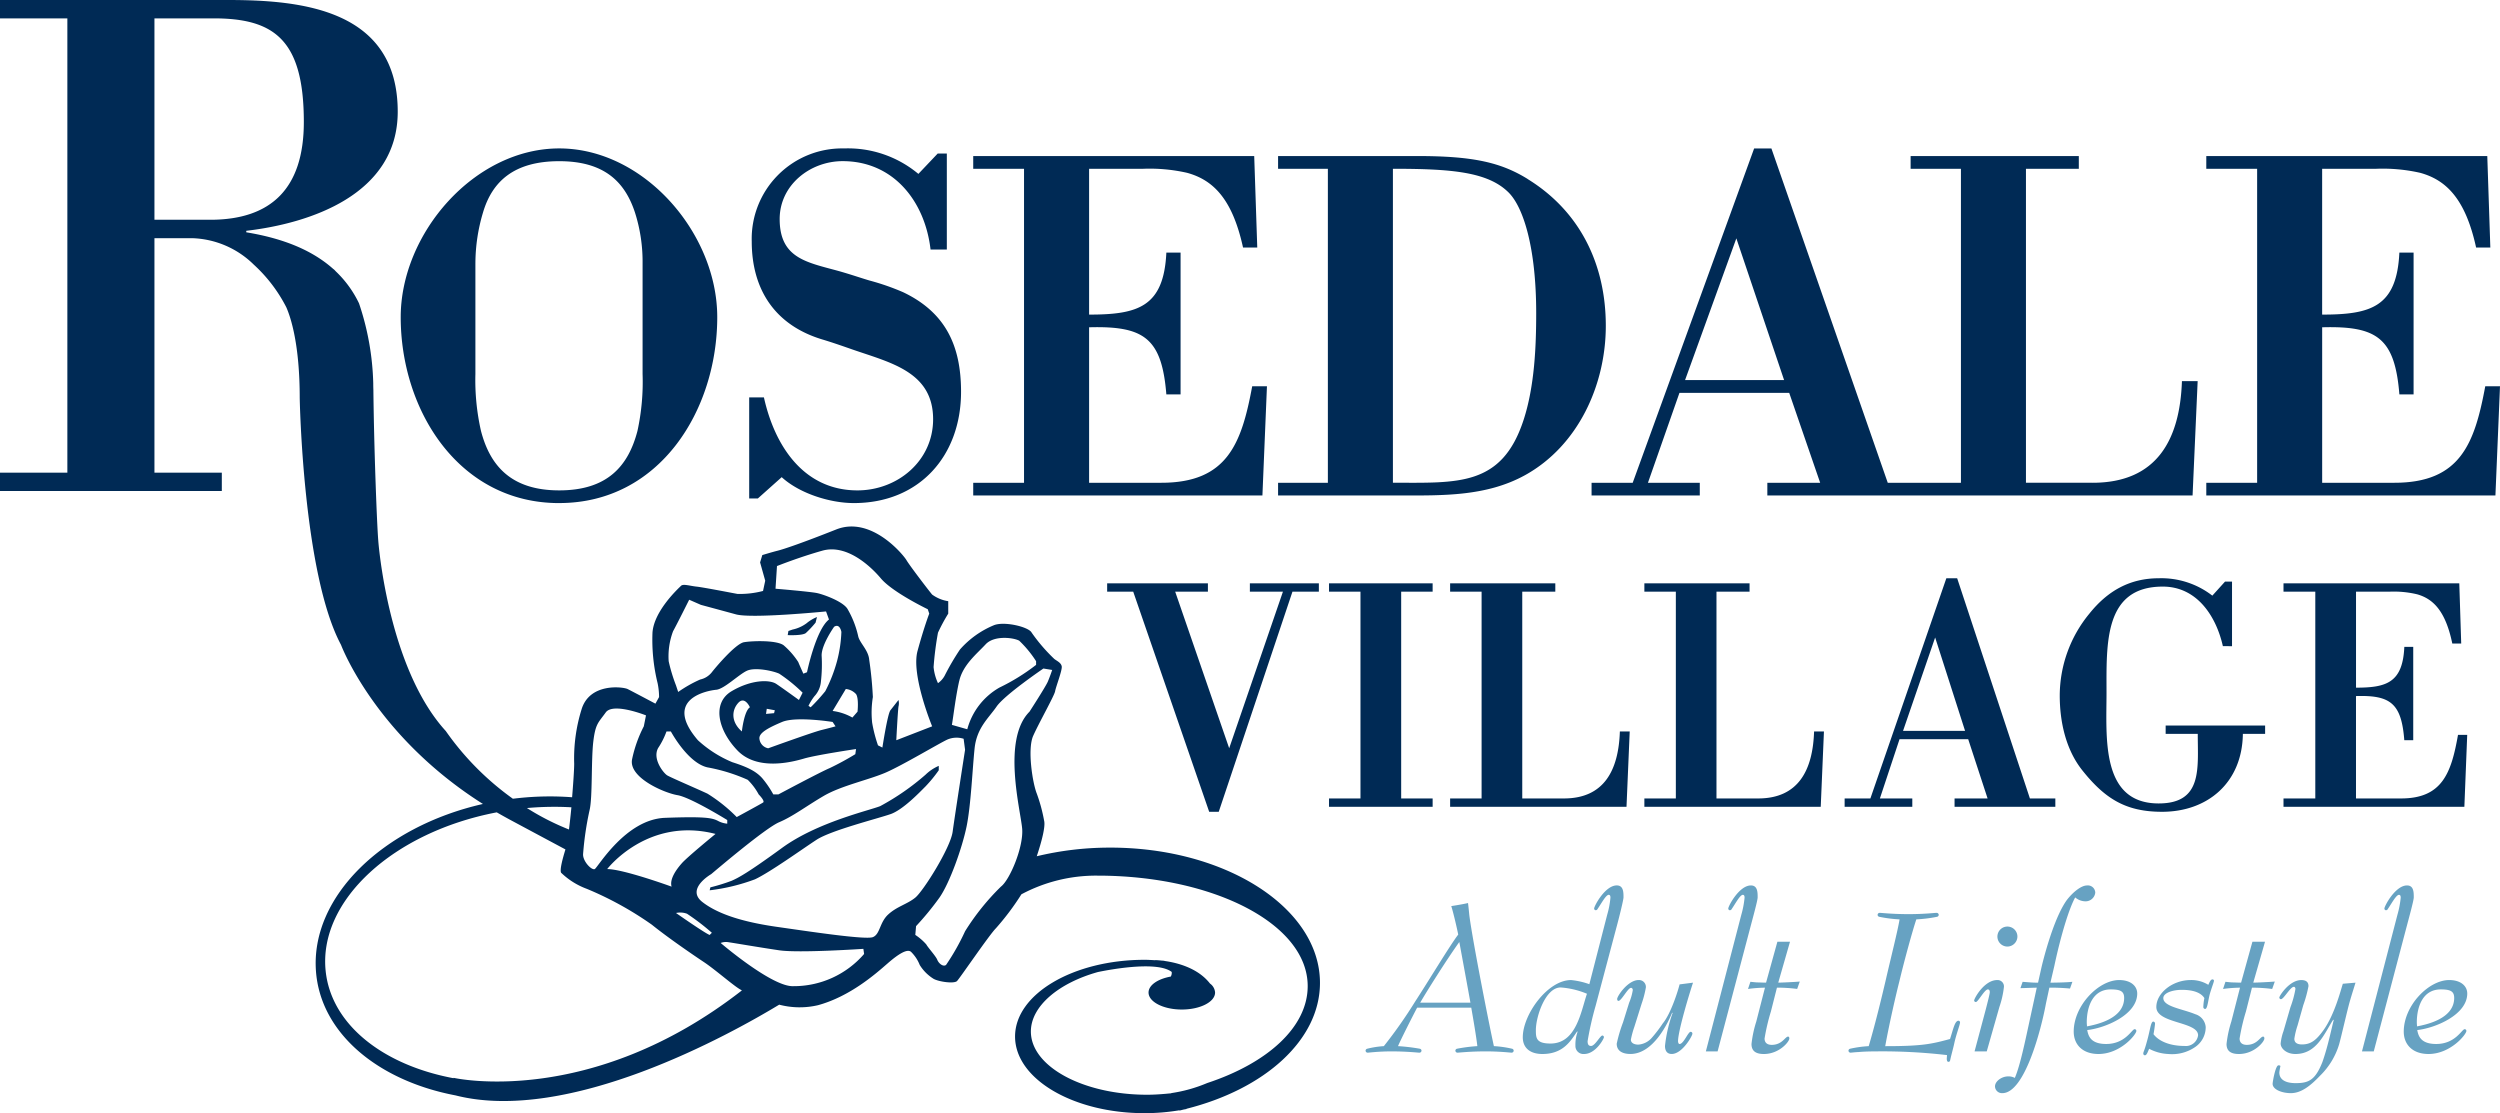
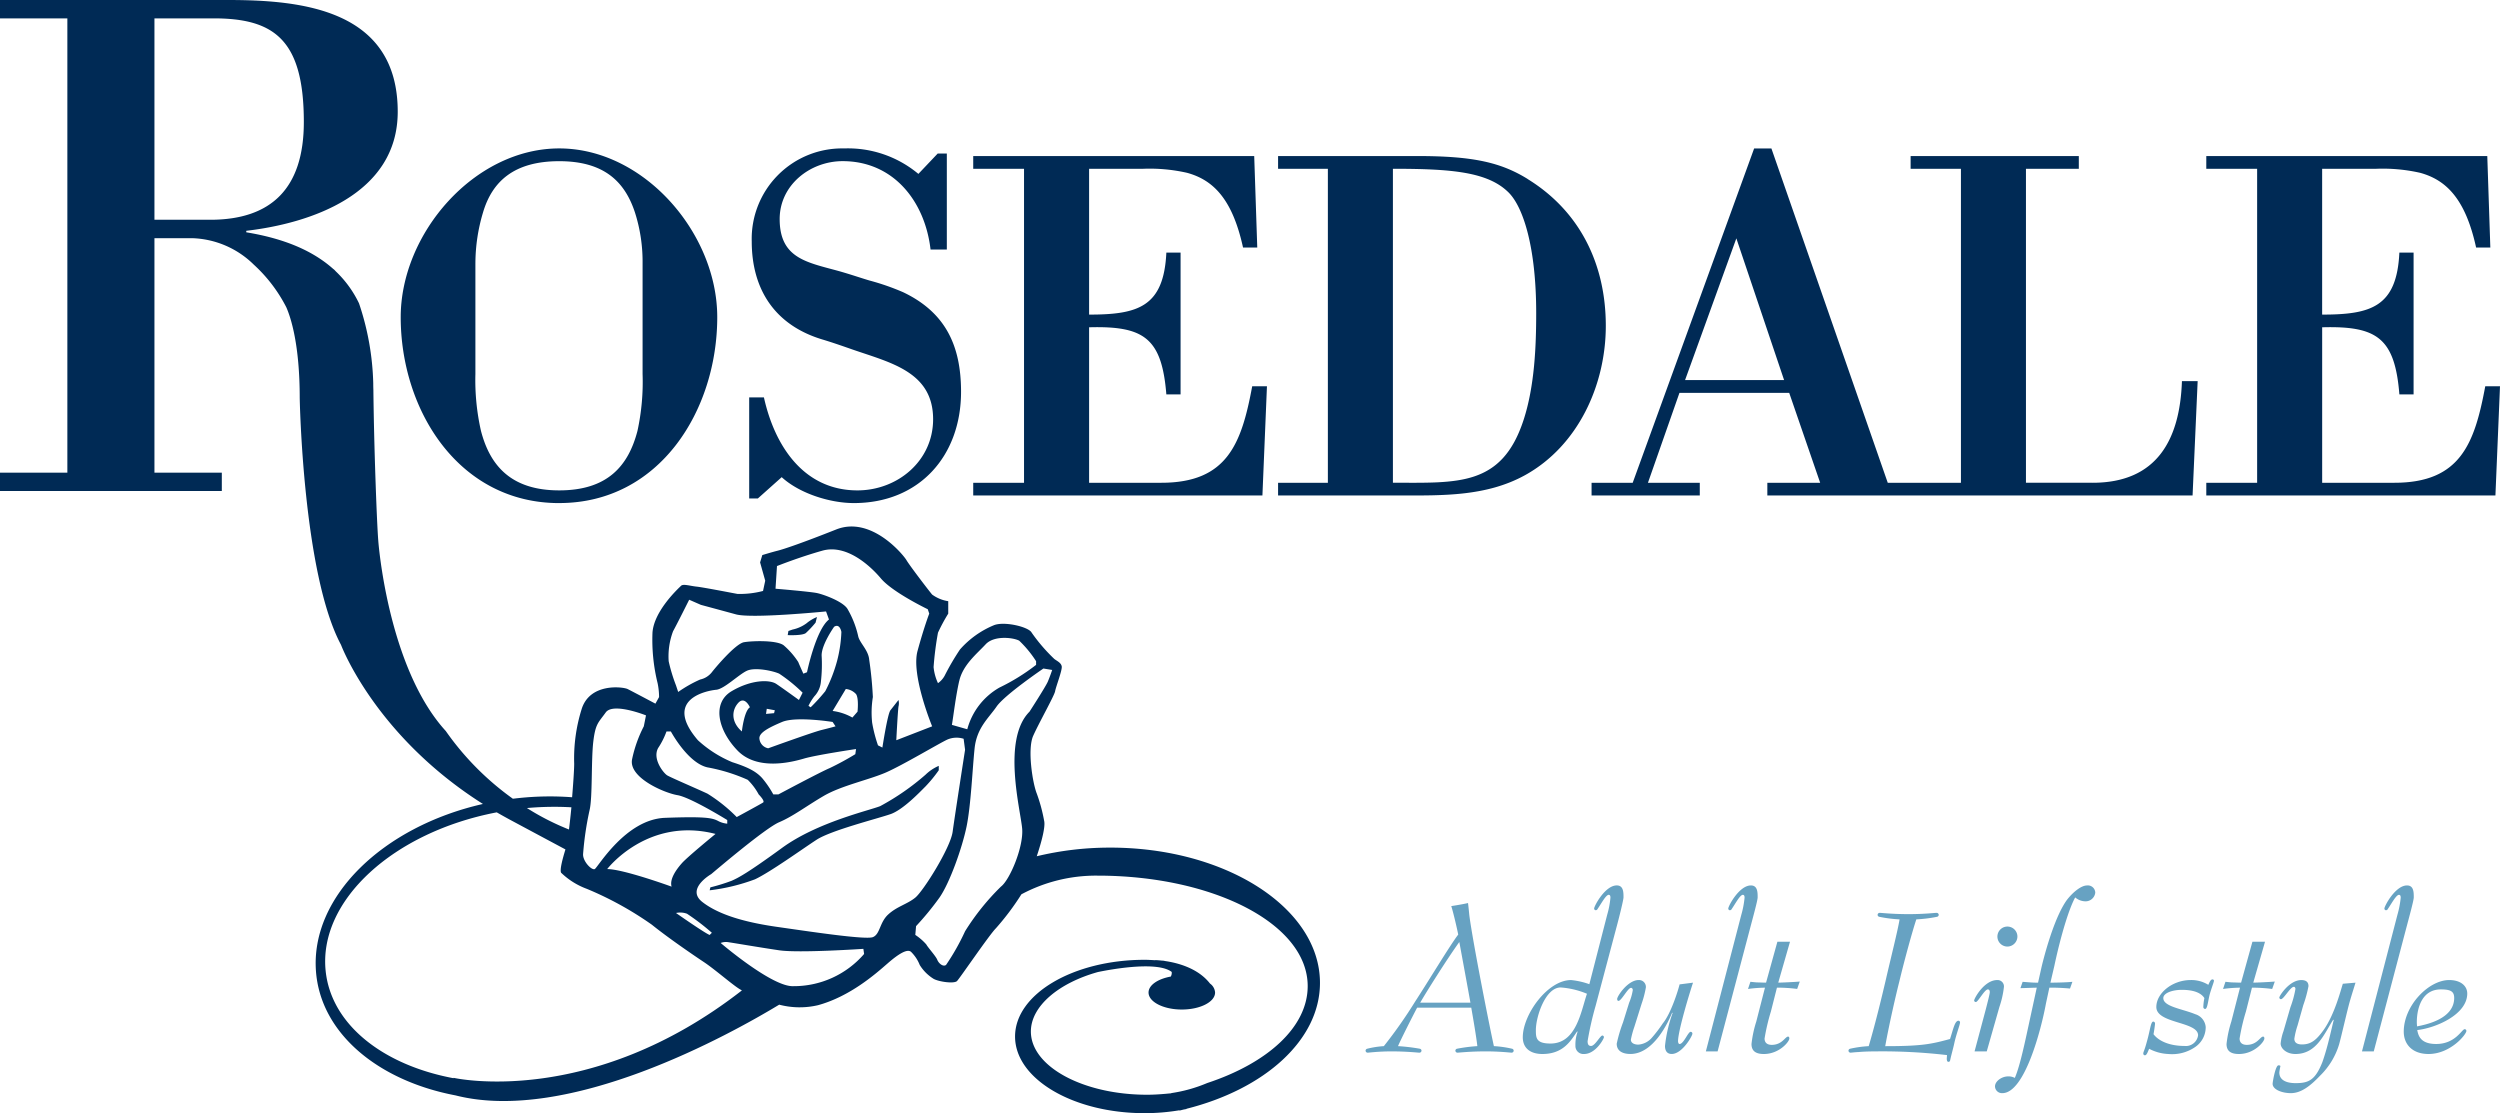
<svg xmlns="http://www.w3.org/2000/svg" width="389.962" height="173.639" viewBox="0 0 389.962 173.639">
  <g id="Group_236" data-name="Group 236" transform="translate(0 -0.001)">
    <path id="Path_350" data-name="Path 350" d="M83.238,52.543a27.75,27.75,0,0,1,1.188-7.927c1.428-4.836,4.836-8,11.887-8,6.976,0,10.223,3.166,11.812,8a25.228,25.228,0,0,1,1.19,7.927V69.817a35.954,35.954,0,0,1-.8,8.879c-1.428,5.469-4.678,9.269-12.206,9.269-7.449,0-10.776-3.8-12.2-9.269a35.911,35.911,0,0,1-.872-8.879V52.543Zm13.074,37.4c15.694,0,24.65-14.5,24.65-29.006,0-13.076-11.413-26.312-24.65-26.312S71.587,47.866,71.587,60.942C71.587,75.448,80.623,89.948,96.312,89.948Zm30.978-.714h-1.346V73.466h2.3c1.663,7.524,6.182,14.5,14.583,14.5,6.259,0,11.807-4.594,11.807-11.1,0-7.366-6.577-8.8-12.521-10.856-1.584-.553-3.171-1.11-4.752-1.584-7.374-2.219-11.019-7.769-11.019-15.3a14.1,14.1,0,0,1,14.423-14.5,17.125,17.125,0,0,1,11.57,3.974l3.012-3.175h1.426V50.4h-2.538c-.87-7.531-5.781-13.79-13.707-13.79-5.074,0-9.829,3.721-9.829,9.033,0,6.1,4.2,6.735,9.115,8.082,1.981.555,3.565,1.113,4.913,1.509a37.3,37.3,0,0,1,5.231,1.82c6.658,3.173,9.033,8.4,9.033,15.535,0,9.987-6.5,17.355-16.723,17.355-3.726,0-8.478-1.5-11.252-4.041L127.29,89.23Zm78.7-.474h-45.1V86.778h7.925V37.8H160.89V35.82h43.83l.476,14.264h-2.219c-1.663-7.608-4.675-10.54-8.718-11.651a26.362,26.362,0,0,0-6.894-.632h-8.4V60.546c7.61,0,11.651-1.188,12.05-9.668h2.219V72.992h-2.219c-.714-8.8-3.488-10.7-12.05-10.466V86.778h11.257c10.3,0,12.521-6.1,14.185-15.057h2.3L206,88.761Zm40.732-11.73c-3.406,10.38-10.3,9.747-20.367,9.747V37.8c9.113,0,14.742.474,17.99,3.644,2.377,2.3,4.36,8.718,4.36,18.864,0,5.07-.238,11.411-1.983,16.721Zm.635-37.643c-4.122-2.54-8.4-3.567-17.119-3.567H208.443V37.8h7.767V86.778h-7.767v1.983h19.1c6.579,0,13.394.159,19.42-3.168,8.317-4.6,12.6-14.11,12.6-23.3,0-9.507-3.961-17.829-12.206-22.9Zm24.569,31.379,8-22.108,7.449,22.108Zm63.56,16.011H325.1V37.8h8.245V35.82H307.11V37.8h7.848V86.778H303.543L285.395,34.631H282.7L263.759,86.778h-6.416v1.983h16.879V86.778h-8.086l4.916-14.026h17.119L293,86.778h-8.24v1.983h66.33l.793-17.833h-2.452c-.317,9.115-3.887,15.85-13.947,15.85ZM399.044,71.72l-.714,17.04h-45.1V86.778h7.93V37.8h-7.93V35.82h43.83l.476,14.264h-2.219c-1.663-7.608-4.68-10.54-8.716-11.651a26.4,26.4,0,0,0-6.9-.632h-8.4V60.546c7.608,0,11.649-1.188,12.045-9.668h2.219V72.992H383.35c-.712-8.8-3.486-10.7-12.045-10.466V86.778h11.254c10.3,0,12.519-6.1,14.187-15.057Zm-267.09,38.824.108-.648.652-.223a5.611,5.611,0,0,0,2.175-.976,6.041,6.041,0,0,1,1.626-.974l-.214.87a16.08,16.08,0,0,1-1.522,1.626c-.544.43-2.825.324-2.825.324Zm16.024,27.924c-1.943.687-9.252,2.512-11.532,4s-7.191,5.026-9.589,6.16a30.119,30.119,0,0,1-7.079,1.719l.112-.46a29.492,29.492,0,0,0,3.312-1.025c1.027-.456,2.4-1.144,7.879-5.138s13.583-5.821,15.3-6.508a38.138,38.138,0,0,0,7.077-4.907,6.829,6.829,0,0,1,2.056-1.373v.687a21.524,21.524,0,0,1-2.056,2.51c-1.025,1.027-3.538,3.655-5.477,4.338Zm20.548,2.283c.229,2.855-1.941,7.991-3.312,9.02a37.515,37.515,0,0,0-5.594,6.962,35.843,35.843,0,0,1-2.968,5.257c-.458.337-1.141-.229-1.37-.806s-1.483-1.937-1.712-2.393a8.569,8.569,0,0,0-1.714-1.485l.117-1.37a45.143,45.143,0,0,0,3.651-4.451c1.6-2.287,3.543-7.764,4.226-11.076s.917-9.018,1.256-12.215,2.17-4.682,3.426-6.506,7.306-5.936,7.306-5.936l1.368.225s-.344,1.029-.683,1.824-2.853,4.682-2.853,4.682c-4.338,4.338-1.375,15.416-1.144,18.267ZM147.637,154.11c-1.373,1.256-1.258,3.085-2.4,3.541s-10.159-.917-14.954-1.6-9.018-1.829-11.644-3.88,1.37-4.34,1.37-4.34c.685-.568,8.447-7.189,10.615-8.106s4.226-2.512,6.965-4.111,7.077-2.507,9.7-3.653,8.333-4.565,9.591-5.138a3.632,3.632,0,0,1,2.512-.112l.227,1.714s-1.6,10.274-1.939,12.786-4.567,9.247-5.825,10.276-2.853,1.368-4.219,2.624ZM132.794,165.3c-3.309.112-11.3-6.738-11.3-6.738a2.3,2.3,0,0,1,1.254-.112c.8.112,4.794.8,7.881,1.256s13.125-.227,13.125-.227l.115.8a14.5,14.5,0,0,1-11.074,5.021ZM79.84,179.593l-.026.062c-10.981-2.062-19.058-8.348-19.933-16.714-1.15-11.014,10.591-21.68,26.686-24.754.639.368,1.3.736,1.965,1.1,4.058,2.175,6.863,3.673,8.751,4.684-.456,1.481-.906,3.177-.679,3.631a11.478,11.478,0,0,0,4,2.512,52.441,52.441,0,0,1,10.159,5.6c2.4,1.943,6.394,4.686,8.106,5.821s4.455,3.543,5.594,4.228c.086.051.207.119.344.2C101.082,184.446,79.84,179.6,79.84,179.6ZM98.207,137.4v.035s-.156,1.71-.375,3.428a39.3,39.3,0,0,1-6.557-3.347,47.63,47.63,0,0,1,6.936-.117ZM116.241,154a36.152,36.152,0,0,1,3.88,2.97l-.341.342c-.685-.227-5.253-3.426-5.253-3.426a3.053,3.053,0,0,1,1.714.115Zm-.8-7.877c-.914,1.027-1.939,2.514-1.6,3.653,0,0-7.535-2.741-10.047-2.741,0,0,6.279-8.218,16.9-5.482,0,0-4.338,3.543-5.253,4.57Zm-14.383-8.333c.456-1.948.229-7.767.568-10.62s.8-2.968,1.941-4.567,6.279.458,6.279.458l-.342,1.714a20.02,20.02,0,0,0-1.827,5.138c-.571,2.853,5.021,5.248,7.077,5.592s7.767,3.882,7.767,3.882v.566a3.724,3.724,0,0,1-1.487-.454c-.914-.456-2.056-.683-8.218-.456s-10.5,7.764-10.961,7.991-1.824-1.139-1.824-2.28a48.582,48.582,0,0,1,1.027-6.965Zm10.73-9.705a12.141,12.141,0,0,0,1.256-2.514h.685s2.626,4.913,5.709,5.6a27.343,27.343,0,0,1,6.279,1.943,9.461,9.461,0,0,1,1.71,2.278s1.029,1.031.687,1.26S124,138.923,124,138.923a24.5,24.5,0,0,0-4.567-3.653c-1.712-.8-5.709-2.507-6.279-2.853s-2.4-2.622-1.37-4.336Zm2.285-18.153c.571-1.027,2.51-4.909,2.51-4.909l1.829.8s2.966.8,5.477,1.485,14.044-.46,14.044-.46l.456,1.26c-2.056,1.6-3.426,8.223-3.426,8.223l-.571.225s-.568-1.256-.8-1.824a12.07,12.07,0,0,0-2.17-2.514c-.914-.914-4.909-.8-6.279-.571s-4.68,4.226-5.023,4.684a3.172,3.172,0,0,1-1.824,1.137,20.035,20.035,0,0,0-3.428,1.941s-.227-.685-.342-1.029a25.868,25.868,0,0,1-1.141-3.765,11.129,11.129,0,0,1,.687-4.682ZM142.041,123.4a8.444,8.444,0,0,0-3.082-1.027l2.056-3.426a2.472,2.472,0,0,1,1.6.8c.456.681.229,2.736.229,2.736l-.8.917Zm-15.983-1.6c-.912.575-1.256,3.768-1.256,3.768-1.712-1.481-1.6-3.307-.571-4.448s1.827.681,1.827.681Zm7.648-1.139s-2.512-1.824-3.538-2.51-3.882-.687-6.965,1.139-2.168,6.048.914,9.247,8.447,1.827,10.386,1.258,8.108-1.483,8.108-1.483l-.112.8a44.235,44.235,0,0,1-4,2.175c-1.37.566-7.993,4.1-7.993,4.1h-.8a15.637,15.637,0,0,0-1.712-2.51c-.912-1.027-2.17-1.712-4.68-2.512a18.287,18.287,0,0,1-5.367-3.424c-5.594-6.511,1.6-7.762,2.853-7.875s3.538-2.4,4.8-2.97,4,0,5.021.456a24.521,24.521,0,0,1,3.655,2.97l-.573,1.139Zm-5.136,2.17.115-.8,1.256.231-.115.454-1.256.117Zm10.388,1.256.456.685s-.8.229-2.17.566-8.333,2.858-8.333,2.858a1.692,1.692,0,0,1-1.37-1.481c-.115-.917,1.37-1.714,3.541-2.629s7.877,0,7.877,0Zm-1.714-10.393c0-1.708,1.943-4.448,1.943-4.448.683-.456,1.027.229,1.139.8a21,21,0,0,1-.683,4.565,23.432,23.432,0,0,1-1.829,4.68,29.3,29.3,0,0,1-2.283,2.51l-.339-.227a8.373,8.373,0,0,1,.912-1.481,3.814,3.814,0,0,0,1.027-2.289,23.554,23.554,0,0,0,.112-4.109Zm-6.962-13.925s3.422-1.37,7.079-2.4,7.3,2.166,9.133,4.338,7.306,4.8,7.306,4.8l.229.683s-.8,2.056-1.827,5.825,2.28,11.757,2.28,11.757l-5.592,2.168s.227-4.455.341-5.25a2.077,2.077,0,0,0,0-1.029s-.8,1.029-1.254,1.6-1.256,5.821-1.256,5.821l-.687-.346a22.207,22.207,0,0,1-.91-3.534,15.024,15.024,0,0,1,.112-4,58.48,58.48,0,0,0-.573-5.823c-.115-1.489-1.485-2.622-1.712-3.649a14.839,14.839,0,0,0-1.712-4.34c-.8-1.146-3.653-2.172-4.682-2.4s-6.506-.685-6.506-.685l.229-3.541Zm28.427,17.924c.568-2.512,2.741-4.226,4.109-5.706s4.451-1.031,5.25-.571a17.209,17.209,0,0,1,2.629,3.195v.571a31.658,31.658,0,0,1-5.711,3.538,10.66,10.66,0,0,0-5.023,6.508l-2.4-.685c.227-1.256.571-4.34,1.141-6.85ZM33.173,45.753V14.338H42.4c9.443,0,14.075,3.325,14.075,16.168,0,10.318-5.054,15.247-14.606,15.247Zm149.1,97.936a48.553,48.553,0,0,0-11.472,1.346c.762-2.294,1.377-4.631,1.15-5.539a25.552,25.552,0,0,0-1.141-4.221c-.683-1.714-1.485-6.962-.568-9.02s3.309-6.277,3.424-6.965,1.141-3.312,1.029-3.878-.69-.8-1.144-1.141a26.731,26.731,0,0,1-3.541-4.109c-.456-.917-4.338-1.829-5.933-1.148a14.347,14.347,0,0,0-5.255,3.772,38.586,38.586,0,0,0-2.4,4.109,3.389,3.389,0,0,1-1.029,1.141,7.658,7.658,0,0,1-.685-2.512,50.01,50.01,0,0,1,.685-5.363,27.619,27.619,0,0,1,1.6-2.972V105.25a5.718,5.718,0,0,1-2.512-1.033c-.571-.679-3.538-4.563-4-5.363s-5.48-6.965-10.957-4.794-8.223,3.085-9.135,3.312-2.4.685-2.4.685l-.344,1.144.8,2.853-.342,1.6a14.1,14.1,0,0,1-4,.46c-1.256-.234-5.365-1.033-6.394-1.141s-2.053-.46-2.395-.121-4.228,3.882-4.455,7.313a28.237,28.237,0,0,0,.8,7.875,10.785,10.785,0,0,1,.229,2.166l-.571,1.027s-3.651-1.939-4.338-2.28-5.936-1.029-7.191,3.2a25.707,25.707,0,0,0-1.141,8.445c0,1.031-.187,3.552-.324,5.235a46.115,46.115,0,0,0-8.359.13c-.3.029-.588.068-.881.1A43.982,43.982,0,0,1,78.615,125.5c-8.209-8.983-10.236-26.069-10.525-29.647-.24-2.952-.679-15.024-.767-23.588-.013-.289-.02-.626-.02-1.016a42.044,42.044,0,0,0-2.221-12.46,17,17,0,0,0-3.611-4.977c-.2-.22-.335-.346-.335-.346l-.015.011c-3.206-2.884-7.65-4.781-13.623-5.768v-.234c9.868-1.146,23.624-5.618,23.624-18.574,0-15.936-14.923-17.428-26.49-17.428H9.082v2.866H19.589V85.2H9.082v2.866h34.6V85.2H33.173V48.624h5.836a14.308,14.308,0,0,1,9.655,4.122,23.444,23.444,0,0,1,5.079,6.661c.723,1.648,2.091,5.852,2.091,14.154,0,0,.483,27.382,6.442,38.5,0,0,5.275,14.154,22.136,24.818-15.6,3.545-26.884,14.451-26.047,26.056.7,9.67,9.622,17.084,21.76,19.4,17.646,4.5,42.794-9.49,50.5-14.149a12.551,12.551,0,0,0,6.052.082c5.021-1.373,9.016-4.911,10.845-6.506s3.082-2.285,3.653-1.831a5.918,5.918,0,0,1,1.37,2.06,6.621,6.621,0,0,0,2.168,2.168c.8.452,3.2.8,3.653.339s5.023-7.187,6.052-8.218a40.418,40.418,0,0,0,3.986-5.308,24.657,24.657,0,0,1,11.873-2.913c17.961,0,32.785,7.467,32.785,17.234,0,6.412-6.29,12.021-15.683,15.121a22.9,22.9,0,0,1-5.6,1.567l.015.026c-.209.026-.423.035-.632.059l-.227.022h0c-.95.082-1.915.148-2.911.148-10.02,0-18.142-4.415-18.142-9.864,0-3.928,4.3-7.557,10.461-9.278,2.437-.5,9.315-1.7,11.506-.013a1.145,1.145,0,0,1-.145.723c-2.012.361-3.466,1.335-3.466,2.488,0,1.465,2.324,2.653,5.189,2.653s5.189-1.188,5.189-2.653a1.855,1.855,0,0,0-.793-1.4l-.026-.035c-1.917-2.439-5.2-3.232-7.081-3.492l.009-.02c-.152-.013-.308-.029-.465-.037-.608-.068-.987-.073-.987-.073l-.007.02c-.535-.029-1.075-.068-1.626-.068-11.168,0-20.224,5.361-20.224,11.968s9.055,11.957,20.224,11.957a32.922,32.922,0,0,0,5.407-.452l.022.046c.216-.051.419-.108.635-.159.152-.031.306-.053.456-.086l-.011-.033c12.182-3.065,20.828-10.7,20.828-19.64,0-11.653-14.641-21.1-32.7-21.1Z" transform="translate(-9.082 -11.472)" fill="#002a55" />
-     <path id="Path_351" data-name="Path 351" d="M104.869,88.839H103.38L91.53,54.5H87.465V53.2h15.716v1.3H98.076L106.5,78.924,114.885,54.5h-5.158V53.2h10.761v1.3H116.37l-11.5,34.34Zm28.46-2.082h4.907v1.3H122.072v-1.3h4.907V54.5h-4.907V53.2h16.163v1.3h-4.907V86.757Zm7.634,1.3v-1.3h4.909V54.5h-4.909V53.2h16.408v1.3h-5.156V86.757h6.5c6.295,0,8.524-4.437,8.725-10.444h1.536l-.5,11.746Zm30.3,0v-1.3h4.909V54.5h-4.909V53.2h16.408v1.3H182.51V86.757h6.5c6.3,0,8.529-4.437,8.725-10.444h1.538l-.5,11.746ZM211.618,76.21h9.668l-4.667-14.56-5.006,14.561ZM202.5,88.057v-1.3h4.019l11.847-34.345h1.688L231.4,86.757h3.968v1.3h-15.72v-1.3H224.8l-3.025-9.243h-10.71L208,86.757h5.057v1.3ZM261.5,63c-1.042-4.642-4.017-9.289-9.373-9.289-9.221,0-8.776,8.925-8.776,16.6,0,6.892-.941,17.225,8.132,17.225,6.89,0,6.1-5.482,6.1-10.856h-5.008v-1.3h15.515v1.3H264.62c-.1,7.67-5.557,12.158-12.6,12.158-5.6,0-8.873-1.981-12.444-6.467-2.578-3.237-3.521-7.57-3.521-11.693a20.155,20.155,0,0,1,4.609-12.733c2.877-3.6,6.35-5.535,10.858-5.535a12.99,12.99,0,0,1,8.335,2.712l1.978-2.188h1.093V63.005Zm20.769-8.5V69.476c4.759,0,7.286-.78,7.535-6.365h1.39V77.673H289.8c-.443-5.792-2.181-7.046-7.535-6.887V86.757H289.3c6.447,0,7.835-4.019,8.877-9.919h1.437l-.445,11.221H270.958v-1.3h4.96V54.5h-4.96V53.2h27.42l.3,9.393h-1.39c-1.04-5.012-2.926-6.943-5.453-7.672a15.581,15.581,0,0,0-4.312-.419Z" transform="translate(85.234 37.79)" fill="#002a55" />
    <g id="Group_220" data-name="Group 220" transform="translate(213.013 138.119)">
      <path id="Path_352" data-name="Path 352" d="M113.8,91.724c-.542,1.016-2.611,5.087-2.983,6a29.3,29.3,0,0,1,3.424.408.326.326,0,0,1,.24.271.322.322,0,0,1-.342.339c-.236,0-1.932-.2-4.34-.2-2.036,0-3.53.2-3.7.2a.32.32,0,0,1-.339-.339.325.325,0,0,1,.236-.271,14.04,14.04,0,0,1,2.613-.408,73.094,73.094,0,0,0,4.882-6.956c2.205-3.391,5.464-8.82,6.718-10.446-.17-.883-.747-3.393-1.084-4.444.643-.1,1.73-.271,2.613-.476.066.509.134,1.188.2,1.866.476,3.834,3.155,17.4,3.836,20.455a16.3,16.3,0,0,1,2.849.408.325.325,0,0,1,.236.271.32.32,0,0,1-.337.339c-.2,0-1.8-.2-4.006-.2-2.477,0-4.171.2-4.409.2a.321.321,0,0,1-.339-.339.327.327,0,0,1,.238-.271,24.48,24.48,0,0,1,3.188-.408c-.167-1.494-.679-4.444-.95-6Zm8.313-.78c-.137-.815-1.426-7.8-1.732-9.465-2,2.781-5.123,7.769-6.105,9.465Z" transform="translate(-105.762 -72.66)" fill="#67a2c2" />
      <path id="Path_353" data-name="Path 353" d="M128.255,92.919A49.7,49.7,0,0,0,127,98.449c0,.474.137.747.544.747.61,0,1.423-1.63,1.763-1.63a.262.262,0,0,1,.238.271c0,.238-1.289,2.613-3.089,2.613a1.246,1.246,0,0,1-1.355-1.289,5.927,5.927,0,0,1,.337-2.17l-.066-.068c-1.018,1.492-2.17,3.527-5.429,3.527-1.831,0-3.052-.881-3.052-2.613,0-3.527,3.867-8.921,7.531-8.921a11.851,11.851,0,0,1,2.851.646l2.781-10.823a13.769,13.769,0,0,0,.509-2.679c0-.2-.035-.441-.271-.441-.443,0-1.188,1.426-1.732,2.205a.327.327,0,0,1-.3.2.261.261,0,0,1-.238-.271c0-.372,1.7-3.6,3.527-3.6,1.053,0,1.053,1.086,1.053,1.866,0,.372-.646,3.018-1.155,4.885ZM126.9,91.053a13.043,13.043,0,0,0-4.1-.983c-2.375,0-3.869,4.545-3.869,6.647,0,1.223.035,2.1,2.276,2.1C125.236,98.821,125.948,93.868,126.9,91.053Z" transform="translate(-92.372 -74.16)" fill="#67a2c2" />
      <path id="Path_354" data-name="Path 354" d="M135.444,81.265c-.474,1.39-2.338,7.5-2.338,9.126,0,.17.066.441.236.441.643,0,1.324-1.9,1.73-1.9a.274.274,0,0,1,.271.3c0,.339-1.593,3.155-3.221,3.155-.883,0-1.051-.712-1.051-1.254a21.7,21.7,0,0,1,1.185-5.125l-.066-.066c-.646,1.56-2.917,6.445-6.513,6.445-1.188,0-2.137-.441-2.137-1.6a23.173,23.173,0,0,1,.983-3.325l.95-3.052a8.677,8.677,0,0,0,.577-2c0-.134-.1-.337-.271-.337-.509,0-1.494,2.034-1.968,2.034-.134,0-.2-.134-.2-.3,0-.441,1.663-2.952,3.36-2.952a1.073,1.073,0,0,1,1.117,1.154,15.624,15.624,0,0,1-.676,2.578l-1.119,3.563a14.342,14.342,0,0,0-.544,2c0,.575.61.78,1.152.78a3.094,3.094,0,0,0,2.071-1.018,21.045,21.045,0,0,0,1.765-2.307c1.289-1.56,2.406-5.224,2.611-6.072Z" transform="translate(-84.37 -66.102)" fill="#67a2c2" />
      <path id="Path_355" data-name="Path 355" d="M131.684,100.042h-1.833l5.528-21.3a14.615,14.615,0,0,0,.511-2.679c0-.2-.035-.441-.271-.441-.441,0-1.188,1.426-1.732,2.205a.327.327,0,0,1-.3.2.263.263,0,0,1-.24-.271c0-.372,1.7-3.6,3.53-3.6,1.053,0,1.053,1.086,1.053,1.866,0,.474-.714,3.054-1.188,4.852Z" transform="translate(-76.776 -74.16)" fill="#67a2c2" />
      <path id="Path_356" data-name="Path 356" d="M136.4,89.037a31.336,31.336,0,0,0-.985,4.206c0,.509.273.983,1.121.983,1.626,0,2.1-1.289,2.543-1.289.134,0,.2.1.2.306,0,.474-1.56,2.408-3.97,2.408-1.188,0-1.932-.408-1.932-1.56a17.941,17.941,0,0,1,.745-3.494l1.357-5.292a21.158,21.158,0,0,0-2.646.2l.375-1.119c.271.033.608.066,1.018.1.4,0,.914.033,1.423.033l1.765-6.376h1.968l-1.833,6.376c.509,0,2.613-.1,3.358-.17L140.5,85.5a24.851,24.851,0,0,0-3.153-.2Z" transform="translate(-73.183 -69.361)" fill="#67a2c2" />
      <path id="Path_357" data-name="Path 357" d="M147.919,77.118a20.622,20.622,0,0,1-3.188-.408.327.327,0,0,1-.238-.271.32.32,0,0,1,.339-.339c.271,0,2,.2,4.477.2,2.443,0,4.072-.2,4.378-.2a.321.321,0,0,1,.337.339.33.33,0,0,1-.238.271,21.86,21.86,0,0,1-3.254.408c-.577,1.7-1.9,6.513-2.646,9.668-.511,2-1.6,6.716-2.205,10.109,5.8,0,7.225-.339,10.109-1.119.509-1.562.747-2.851,1.322-2.851a.262.262,0,0,1,.238.271c0,.342-.61,1.868-.914,3.325-.137.646-.443,1.73-.577,2.342-.068.3-.068.476-.339.476-.137,0-.238-.172-.238-.476,0-.2.035-.408.035-.577a87.44,87.44,0,0,0-11.025-.577c-1.086,0-2.036.035-2.747.1-.712.033-1.155.1-1.256.1a.321.321,0,0,1-.339-.339.327.327,0,0,1,.238-.271,17.379,17.379,0,0,1,2.917-.408c1.152-3.9,2.17-8.245,2.611-10.109C146.562,83.089,147.648,78.814,147.919,77.118Z" transform="translate(-64.627 -71.826)" fill="#67a2c2" />
      <path id="Path_358" data-name="Path 358" d="M150.81,96.54h-1.9l1.765-6.614c.271-1.051.61-2.375.61-2.611s-.068-.441-.306-.441c-.509,0-1.527,1.965-1.864,1.965a.261.261,0,0,1-.271-.236c0-.306,1.56-3.19,3.6-3.19a.994.994,0,0,1,1.049,1.053,14.459,14.459,0,0,1-.712,3.155Zm3.223-16.351a1.56,1.56,0,1,1,1.56-1.56,1.579,1.579,0,0,1-1.559,1.561Z" transform="translate(-53.921 -70.658)" fill="#67a2c2" />
      <path id="Path_359" data-name="Path 359" d="M158.26,92.615c-.747,4.069-3.325,13.94-6.784,13.94a1.08,1.08,0,0,1-1.154-1.051c0-.813,1.053-1.56,2.036-1.56a2.042,2.042,0,0,1,1.053.238c.846-1.935,1.626-5.8,2.474-9.7l.95-4.376c-.61,0-1.968.068-2.545.068l.339-.983c.375.033.884.066,1.324.1.476.033.917.033,1.084.033l.577-2.578c.747-3.054,2.205-7.971,3.935-10.347.985-1.256,2.241-2.239,3.122-2.239a1.155,1.155,0,0,1,1.289,1.119,1.52,1.52,0,0,1-1.527,1.357,2.483,2.483,0,0,1-1.6-.61c-.95,1.694-2.239,5.9-3.256,10.684l-.61,2.613c.712,0,2.545-.033,3.426-.134l-.372,1.051a32.055,32.055,0,0,0-3.221-.14Z" transform="translate(-52.144 -74.16)" fill="#67a2c2" />
-       <path id="Path_360" data-name="Path 360" d="M159.761,92.391c-2.51,0-3.867-1.492-3.867-3.494,0-4.036,3.867-8.04,7.09-8.04,1.831,0,2.816.952,2.816,2.1,0,3.325-4.986,5.394-7.8,5.7.17.884.509,2.172,2.95,2.172,3.021,0,4-2.307,4.444-2.307a.266.266,0,0,1,.271.271C165.663,89.34,163.187,92.391,159.761,92.391Zm4-8.751c0-1.086-.679-1.322-2.1-1.322-2.849,0-3.732,2.781-3.732,5.153,0,.2.033.408.033.613,1.6-.306,5.8-1.221,5.8-4.444Z" transform="translate(-45.439 -66.102)" fill="#67a2c2" />
      <path id="Path_361" data-name="Path 361" d="M164.721,92.447a7.04,7.04,0,0,1-2.985-.813c-.236.509-.375,1.018-.676,1.018a.265.265,0,0,1-.24-.273c0-.271.17-.4.542-1.8.544-1.866.613-3.188,1.018-3.188a.3.3,0,0,1,.273.306c0,.134-.134,1.152-.238,1.661.815,1.086,2.545,1.833,4.816,1.833a1.923,1.923,0,0,0,2.137-1.663c0-2.17-6.513-1.8-6.513-4.409,0-2.172,2.512-4.208,5.361-4.208a5.046,5.046,0,0,1,2.748.747c.2-.441.375-.848.646-.848a.226.226,0,0,1,.236.2c0,.172-.236.747-.577,1.833-.37,1.221-.4,2.578-.813,2.578a.3.3,0,0,1-.271-.3,7.582,7.582,0,0,1,.167-1.392c-.472-.747-1.525-1.289-3.525-1.289-1.426,0-2.884.476-2.884,1.289,0,1.324,2.917,1.663,4.986,2.51a2.291,2.291,0,0,1,1.628,2,3.742,3.742,0,0,1-1.694,3.155,6.353,6.353,0,0,1-4.142,1.053Z" transform="translate(-39.513 -66.157)" fill="#67a2c2" />
      <path id="Path_362" data-name="Path 362" d="M170.031,89.037a31.347,31.347,0,0,0-.985,4.206c0,.509.273.983,1.119.983,1.628,0,2.1-1.289,2.545-1.289.134,0,.2.1.2.306,0,.474-1.562,2.408-3.97,2.408-1.188,0-1.932-.408-1.932-1.56a17.775,17.775,0,0,1,.745-3.494l1.357-5.292a21.159,21.159,0,0,0-2.646.2l.375-1.119c.271.033.608.066,1.018.1.4,0,.914.033,1.423.033l1.765-6.376h1.965l-1.831,6.376c.509,0,2.613-.1,3.358-.17l-.408,1.155a24.852,24.852,0,0,0-3.153-.2Z" transform="translate(-32.716 -69.361)" fill="#67a2c2" />
      <path id="Path_363" data-name="Path 363" d="M182.9,81.265c-.1.372-.408,1.289-.848,2.783-.408,1.39-1.289,5.325-1.7,6.817a11.438,11.438,0,0,1-2.985,4.92c-1.426,1.492-2.884,2.712-4.545,2.712-1.423,0-2.849-.575-2.849-1.459,0-.271.441-2.882.917-2.882.2,0,.3.066.3.134a8,8,0,0,0-.17.985c0,1.152,1.018,1.661,2.545,1.661,2,0,3.054-.441,4.173-3.289.813-2.307,1.289-4.649,1.765-6.548l-.071-.068c-1.423,2.206-2.578,5.361-5.9,5.361-1.426,0-2.307-.881-2.307-1.628a7.927,7.927,0,0,1,.441-1.932L172.75,85.1a15.513,15.513,0,0,0,.782-2.849c0-.137-.071-.339-.238-.339-.575,0-1.562,1.932-2.036,1.932a.264.264,0,0,1-.238-.271c0-.238,1.56-2.714,3.428-2.714.778,0,1.119.339,1.119.952a19.846,19.846,0,0,1-.817,2.983l-.879,3.122a11.949,11.949,0,0,0-.509,2.1c0,.679.542.884,1.188.884,1.357,0,2.206-.613,3.391-2.274,1.7-2.408,2.646-6.141,2.985-7.192Z" transform="translate(-28.492 -66.102)" fill="#67a2c2" />
      <path id="Path_364" data-name="Path 364" d="M178.137,100.042H176.3l5.528-21.3a14.618,14.618,0,0,0,.511-2.679c0-.2-.035-.441-.271-.441-.441,0-1.188,1.426-1.732,2.205a.325.325,0,0,1-.3.2.261.261,0,0,1-.238-.271c0-.372,1.7-3.6,3.527-3.6,1.053,0,1.053,1.086,1.053,1.866,0,.474-.714,3.054-1.188,4.852Z" transform="translate(-20.88 -74.16)" fill="#67a2c2" />
      <path id="Path_365" data-name="Path 365" d="M183.127,92.391c-2.512,0-3.867-1.492-3.867-3.494,0-4.036,3.867-8.04,7.088-8.04,1.833,0,2.816.952,2.816,2.1,0,3.325-4.986,5.394-7.8,5.7.17.884.509,2.172,2.952,2.172,3.018,0,4-2.307,4.442-2.307a.266.266,0,0,1,.271.271C189.027,89.34,186.551,92.391,183.127,92.391Zm4-8.751c0-1.086-.679-1.322-2.1-1.322-2.849,0-3.73,2.781-3.73,5.153,0,.2.031.408.031.613,1.594-.306,5.8-1.221,5.8-4.444Z" transform="translate(-17.324 -66.102)" fill="#67a2c2" />
    </g>
  </g>
</svg>